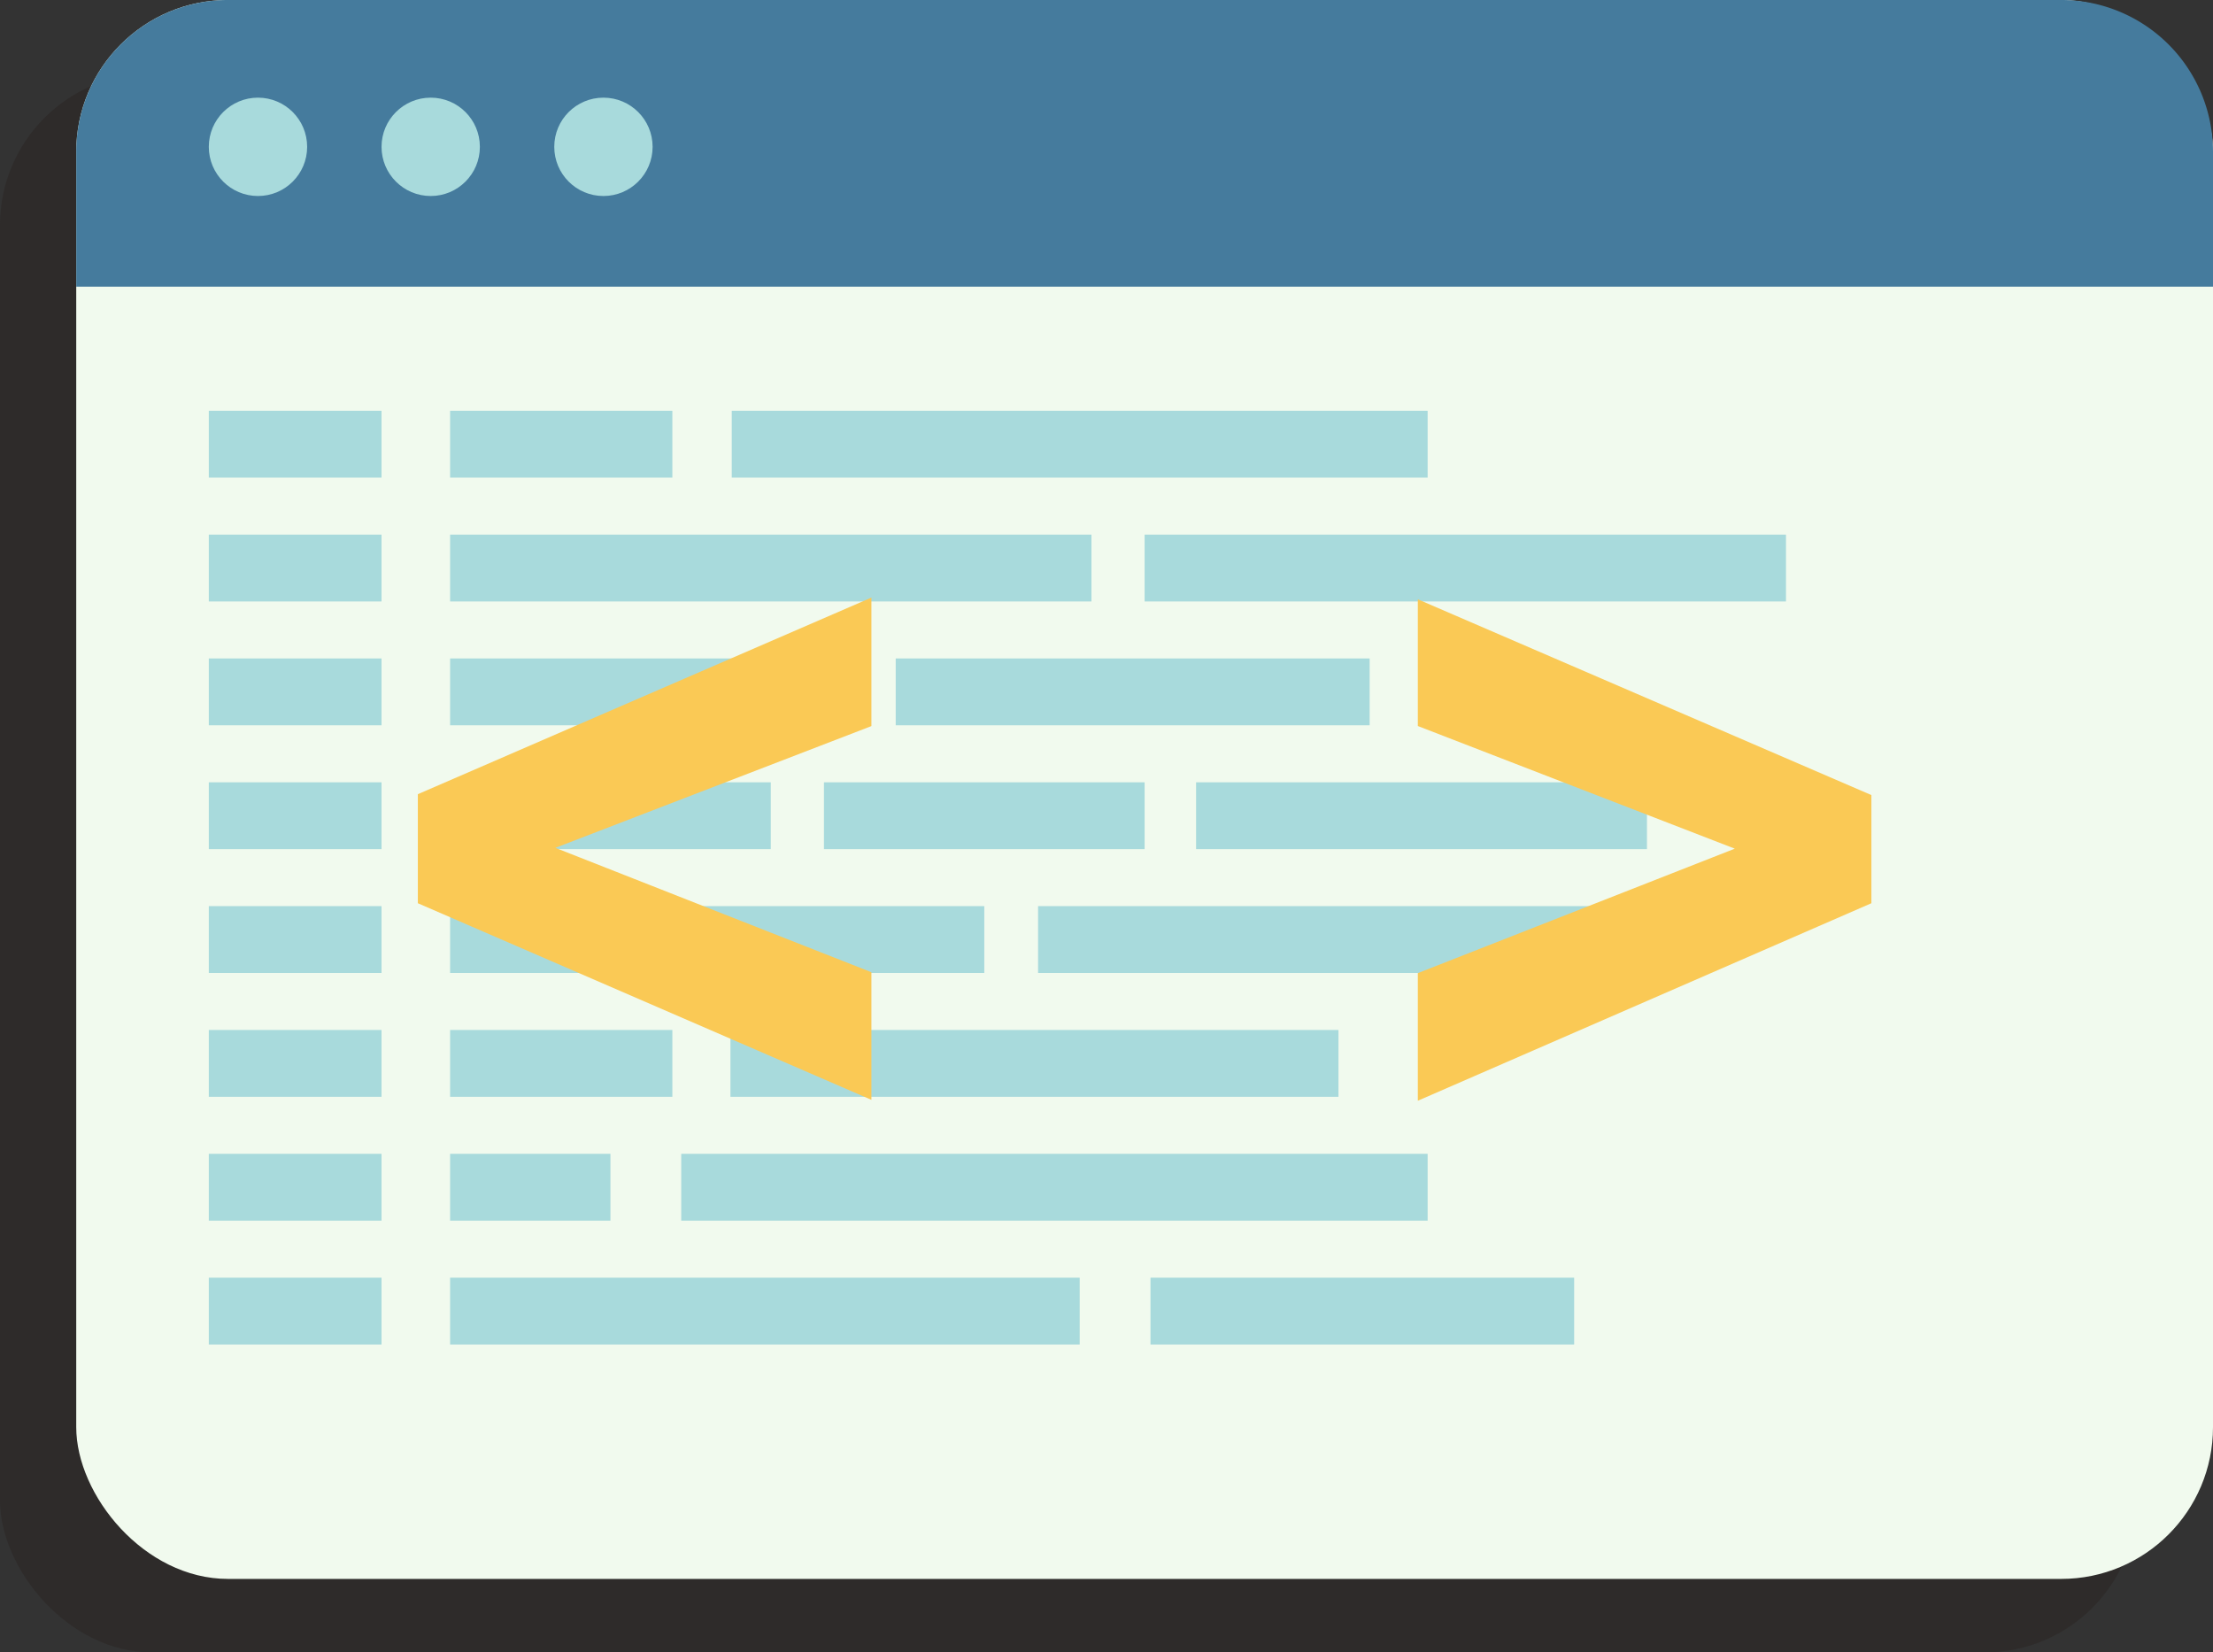
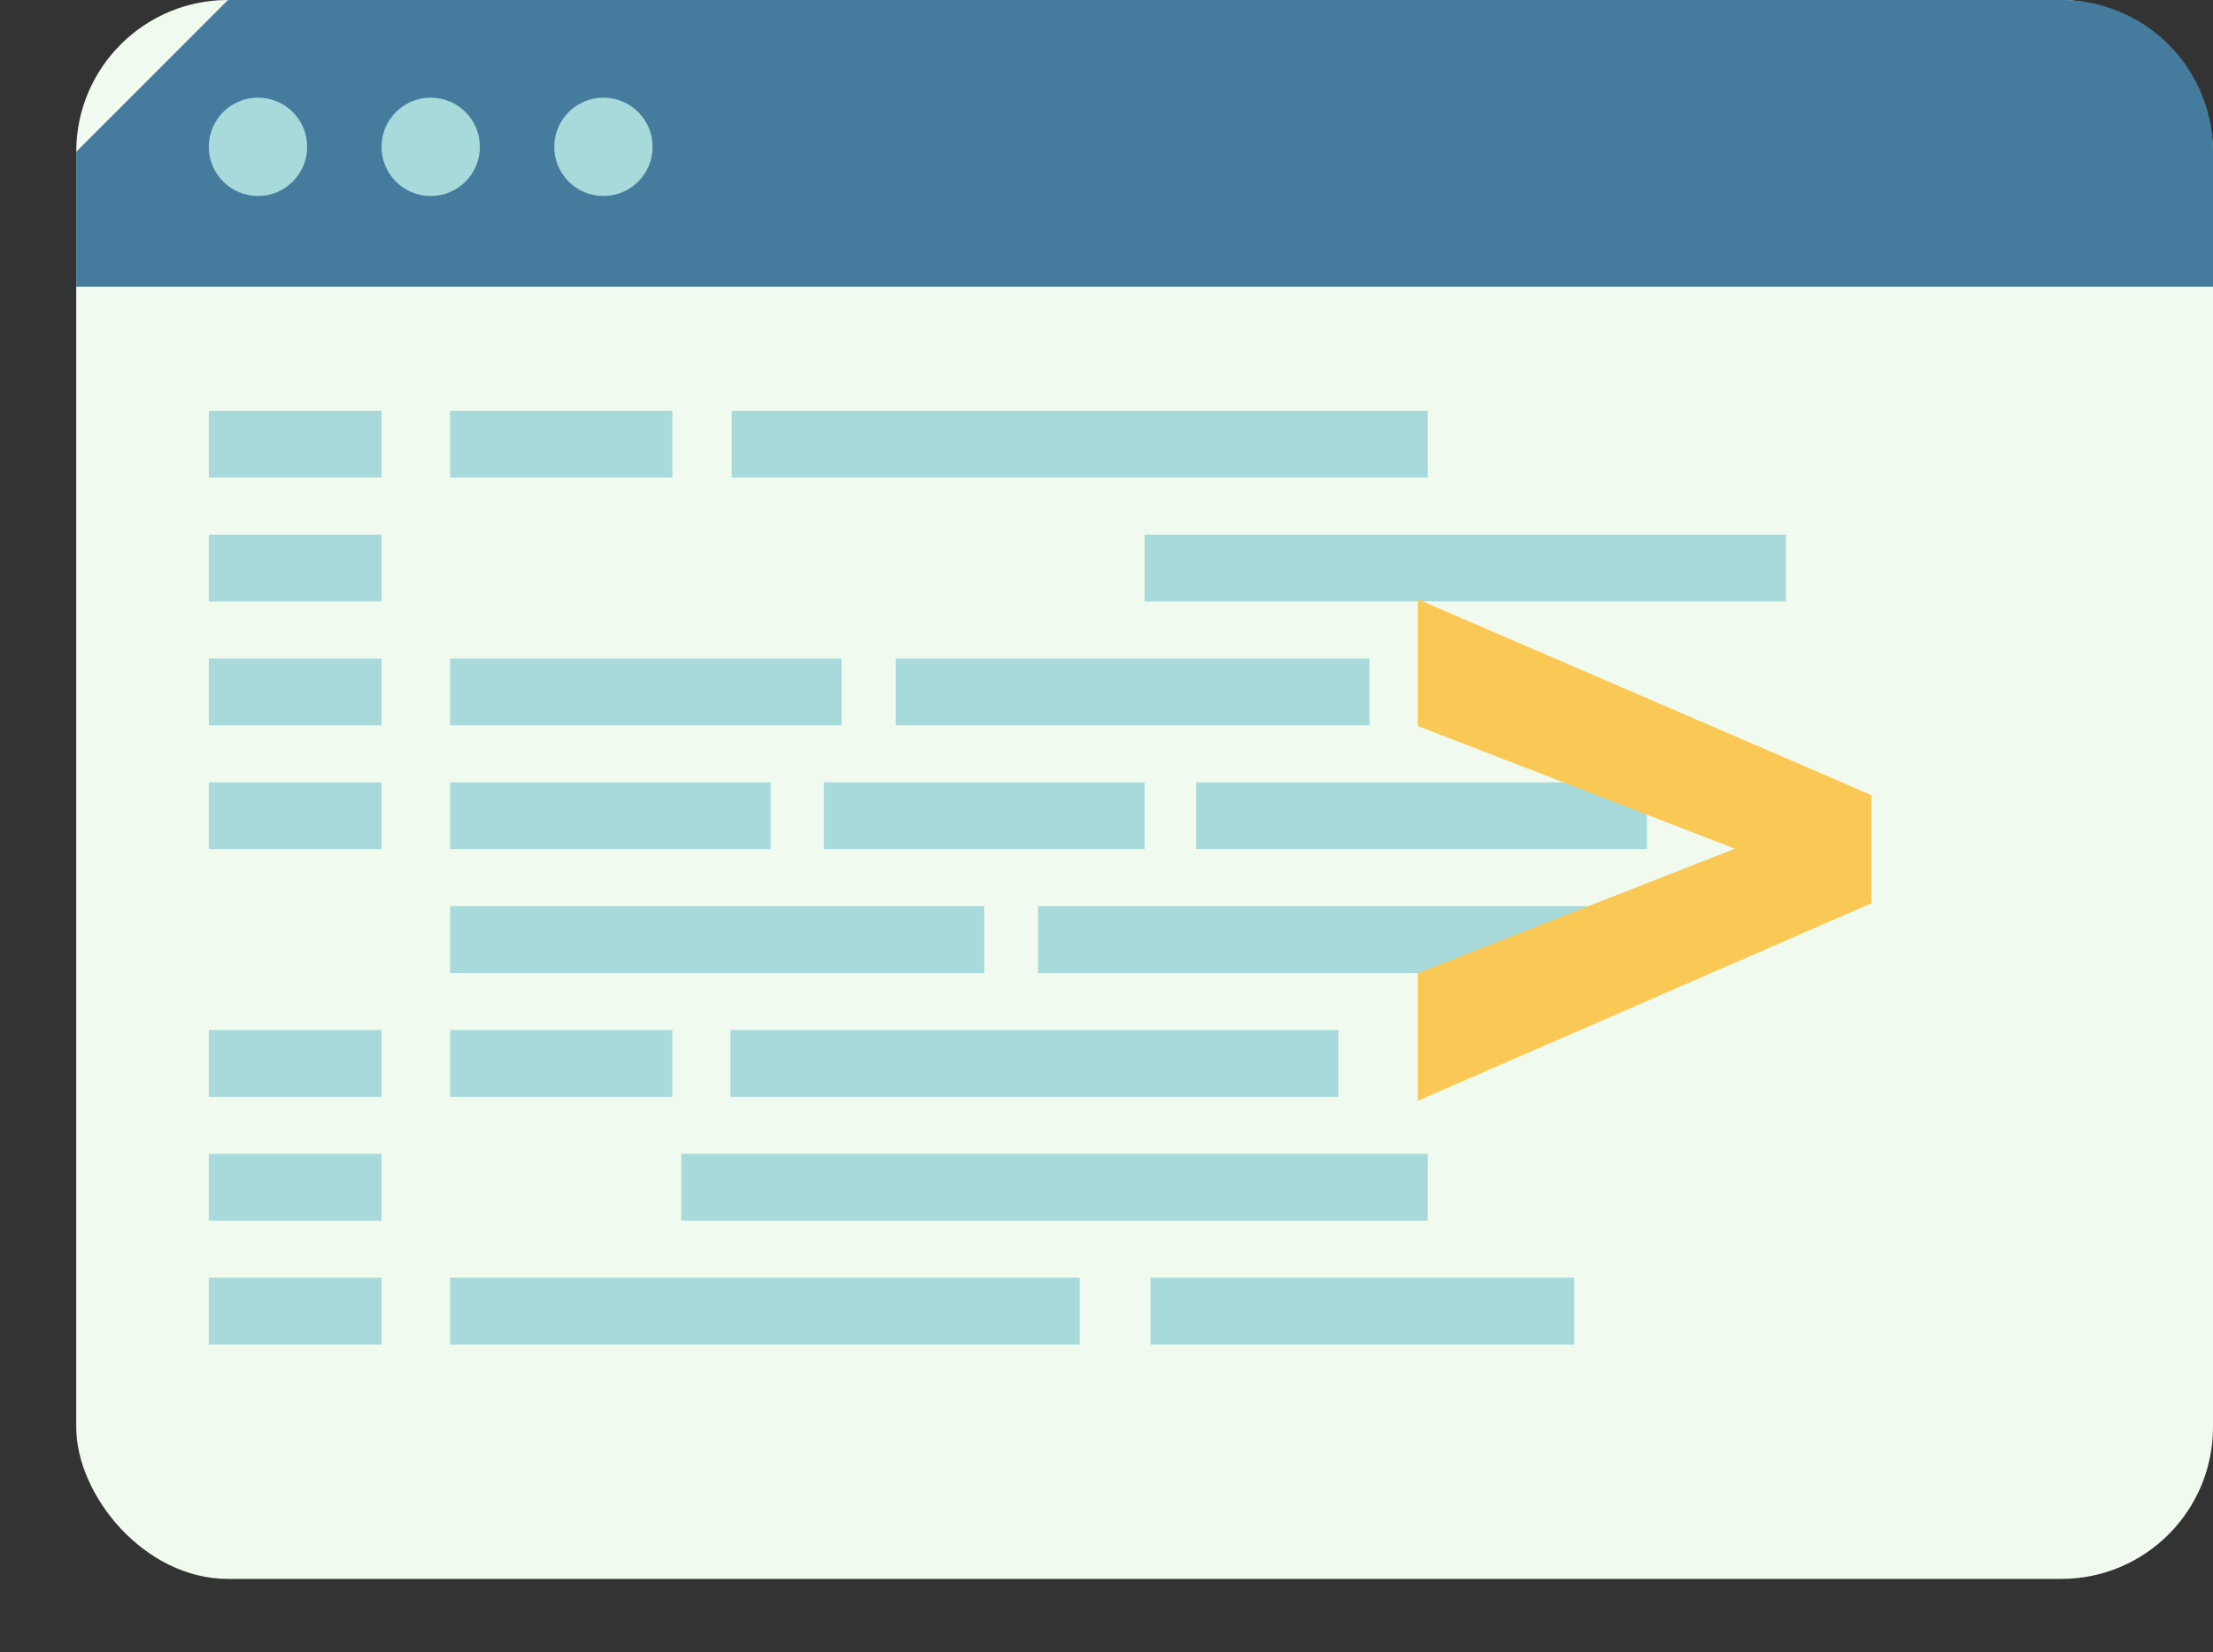
<svg xmlns="http://www.w3.org/2000/svg" width="168.462" height="125.767" viewBox="0 0 168.462 125.767">
  <rect x="0" y="0" width="168.462" height="125.767" fill="#333333" stroke="none" />
  <defs>
    <style>
      .cls-1 {
        fill: #231815;
        opacity: 0.3;
      }

      .cls-2 {
        fill: #f1faee;
      }

      .cls-3 {
        fill: #457b9d;
      }

      .cls-4 {
        fill: #a8dadc;
      }

      .cls-5 {
        fill: #fac955;
      }
    </style>
  </defs>
  <g id="Group_19455" data-name="Group 19455" transform="translate(1432.177 -786.552)">
-     <rect id="Rectangle_1907" data-name="Rectangle 1907" class="cls-1" width="162.659" height="120.178" rx="11.554" transform="translate(-1432.177 792.141)" />
    <rect id="Rectangle_1908" data-name="Rectangle 1908" class="cls-2" width="162.659" height="120.178" rx="11.554" transform="translate(-1426.374 786.551)" />
-     <path id="Rectangle_1909" data-name="Rectangle 1909" class="cls-3" d="M11.554,0H151.105a11.554,11.554,0,0,1,11.554,11.554V21.821a0,0,0,0,1,0,0H0a0,0,0,0,1,0,0V11.554A11.554,11.554,0,0,1,11.554,0Z" transform="translate(-1426.374 786.551)" />
+     <path id="Rectangle_1909" data-name="Rectangle 1909" class="cls-3" d="M11.554,0H151.105a11.554,11.554,0,0,1,11.554,11.554V21.821a0,0,0,0,1,0,0H0a0,0,0,0,1,0,0V11.554Z" transform="translate(-1426.374 786.551)" />
    <g id="Group_19452" data-name="Group 19452">
      <circle id="Ellipse_565" data-name="Ellipse 565" class="cls-4" cx="3.743" cy="3.743" r="3.743" transform="translate(-1416.282 793.985)" />
      <circle id="Ellipse_566" data-name="Ellipse 566" class="cls-4" cx="3.743" cy="3.743" r="3.743" transform="translate(-1403.133 793.985)" />
      <circle id="Ellipse_567" data-name="Ellipse 567" class="cls-4" cx="3.743" cy="3.743" r="3.743" transform="translate(-1389.984 793.985)" />
    </g>
    <g id="Group_19453" data-name="Group 19453">
      <rect id="Rectangle_1910" data-name="Rectangle 1910" class="cls-4" width="13.149" height="5.087" transform="translate(-1416.282 817.818)" />
      <rect id="Rectangle_1911" data-name="Rectangle 1911" class="cls-4" width="13.149" height="5.087" transform="translate(-1416.282 827.244)" />
      <rect id="Rectangle_1912" data-name="Rectangle 1912" class="cls-4" width="13.149" height="5.087" transform="translate(-1416.282 836.67)" />
      <rect id="Rectangle_1913" data-name="Rectangle 1913" class="cls-4" width="13.149" height="5.087" transform="translate(-1416.282 846.096)" />
-       <rect id="Rectangle_1914" data-name="Rectangle 1914" class="cls-4" width="13.149" height="5.087" transform="translate(-1416.282 855.521)" />
      <rect id="Rectangle_1915" data-name="Rectangle 1915" class="cls-4" width="13.149" height="5.087" transform="translate(-1416.282 864.947)" />
      <rect id="Rectangle_1916" data-name="Rectangle 1916" class="cls-4" width="13.149" height="5.087" transform="translate(-1416.282 874.373)" />
      <rect id="Rectangle_1917" data-name="Rectangle 1917" class="cls-4" width="13.149" height="5.087" transform="translate(-1416.282 883.799)" />
      <rect id="Rectangle_1918" data-name="Rectangle 1918" class="cls-4" width="16.92" height="5.087" transform="translate(-1397.914 817.818)" />
      <rect id="Rectangle_1919" data-name="Rectangle 1919" class="cls-4" width="52.973" height="5.087" transform="translate(-1376.473 817.818)" />
-       <rect id="Rectangle_1920" data-name="Rectangle 1920" class="cls-4" width="48.823" height="5.087" transform="translate(-1397.914 827.244)" />
      <rect id="Rectangle_1921" data-name="Rectangle 1921" class="cls-4" width="48.823" height="5.087" transform="translate(-1345.044 827.244)" />
      <rect id="Rectangle_1922" data-name="Rectangle 1922" class="cls-4" width="29.801" height="5.087" transform="translate(-1397.914 836.67)" />
      <rect id="Rectangle_1923" data-name="Rectangle 1923" class="cls-4" width="36.078" height="5.087" transform="translate(-1363.992 836.67)" />
      <rect id="Rectangle_1924" data-name="Rectangle 1924" class="cls-4" width="24.411" height="5.087" transform="translate(-1397.914 846.096)" />
      <rect id="Rectangle_1925" data-name="Rectangle 1925" class="cls-4" width="24.411" height="5.087" transform="translate(-1369.455 846.096)" />
      <rect id="Rectangle_1926" data-name="Rectangle 1926" class="cls-4" width="34.322" height="5.087" transform="translate(-1341.126 846.096)" />
      <rect id="Rectangle_1927" data-name="Rectangle 1927" class="cls-4" width="40.665" height="5.087" transform="translate(-1397.914 855.521)" />
      <rect id="Rectangle_1928" data-name="Rectangle 1928" class="cls-4" width="49.94" height="5.087" transform="translate(-1353.154 855.521)" />
      <rect id="Rectangle_1929" data-name="Rectangle 1929" class="cls-4" width="16.92" height="5.087" transform="translate(-1397.914 864.947)" />
      <rect id="Rectangle_1930" data-name="Rectangle 1930" class="cls-4" width="46.285" height="5.087" transform="translate(-1376.573 864.947)" />
-       <rect id="Rectangle_1931" data-name="Rectangle 1931" class="cls-4" width="12.206" height="5.087" transform="translate(-1397.914 874.373)" />
      <rect id="Rectangle_1932" data-name="Rectangle 1932" class="cls-4" width="56.819" height="5.087" transform="translate(-1380.319 874.373)" />
      <rect id="Rectangle_1933" data-name="Rectangle 1933" class="cls-4" width="47.928" height="5.087" transform="translate(-1397.914 883.799)" />
      <rect id="Rectangle_1934" data-name="Rectangle 1934" class="cls-4" width="32.25" height="5.087" transform="translate(-1344.597 883.799)" />
    </g>
    <g id="Group_19454" data-name="Group 19454">
-       <path id="Path_25481" data-name="Path 25481" class="cls-5" d="M-1365.842,860.552v9.713l-34.527-14.964V847l34.527-14.964v9.781l-24.059,9.267Z" />
      <path id="Path_25482" data-name="Path 25482" class="cls-5" d="M-1289.719,855.3l-34.527,15.033v-9.713l24.128-9.473-24.128-9.335v-9.644l34.527,14.9Z" />
    </g>
  </g>
</svg>